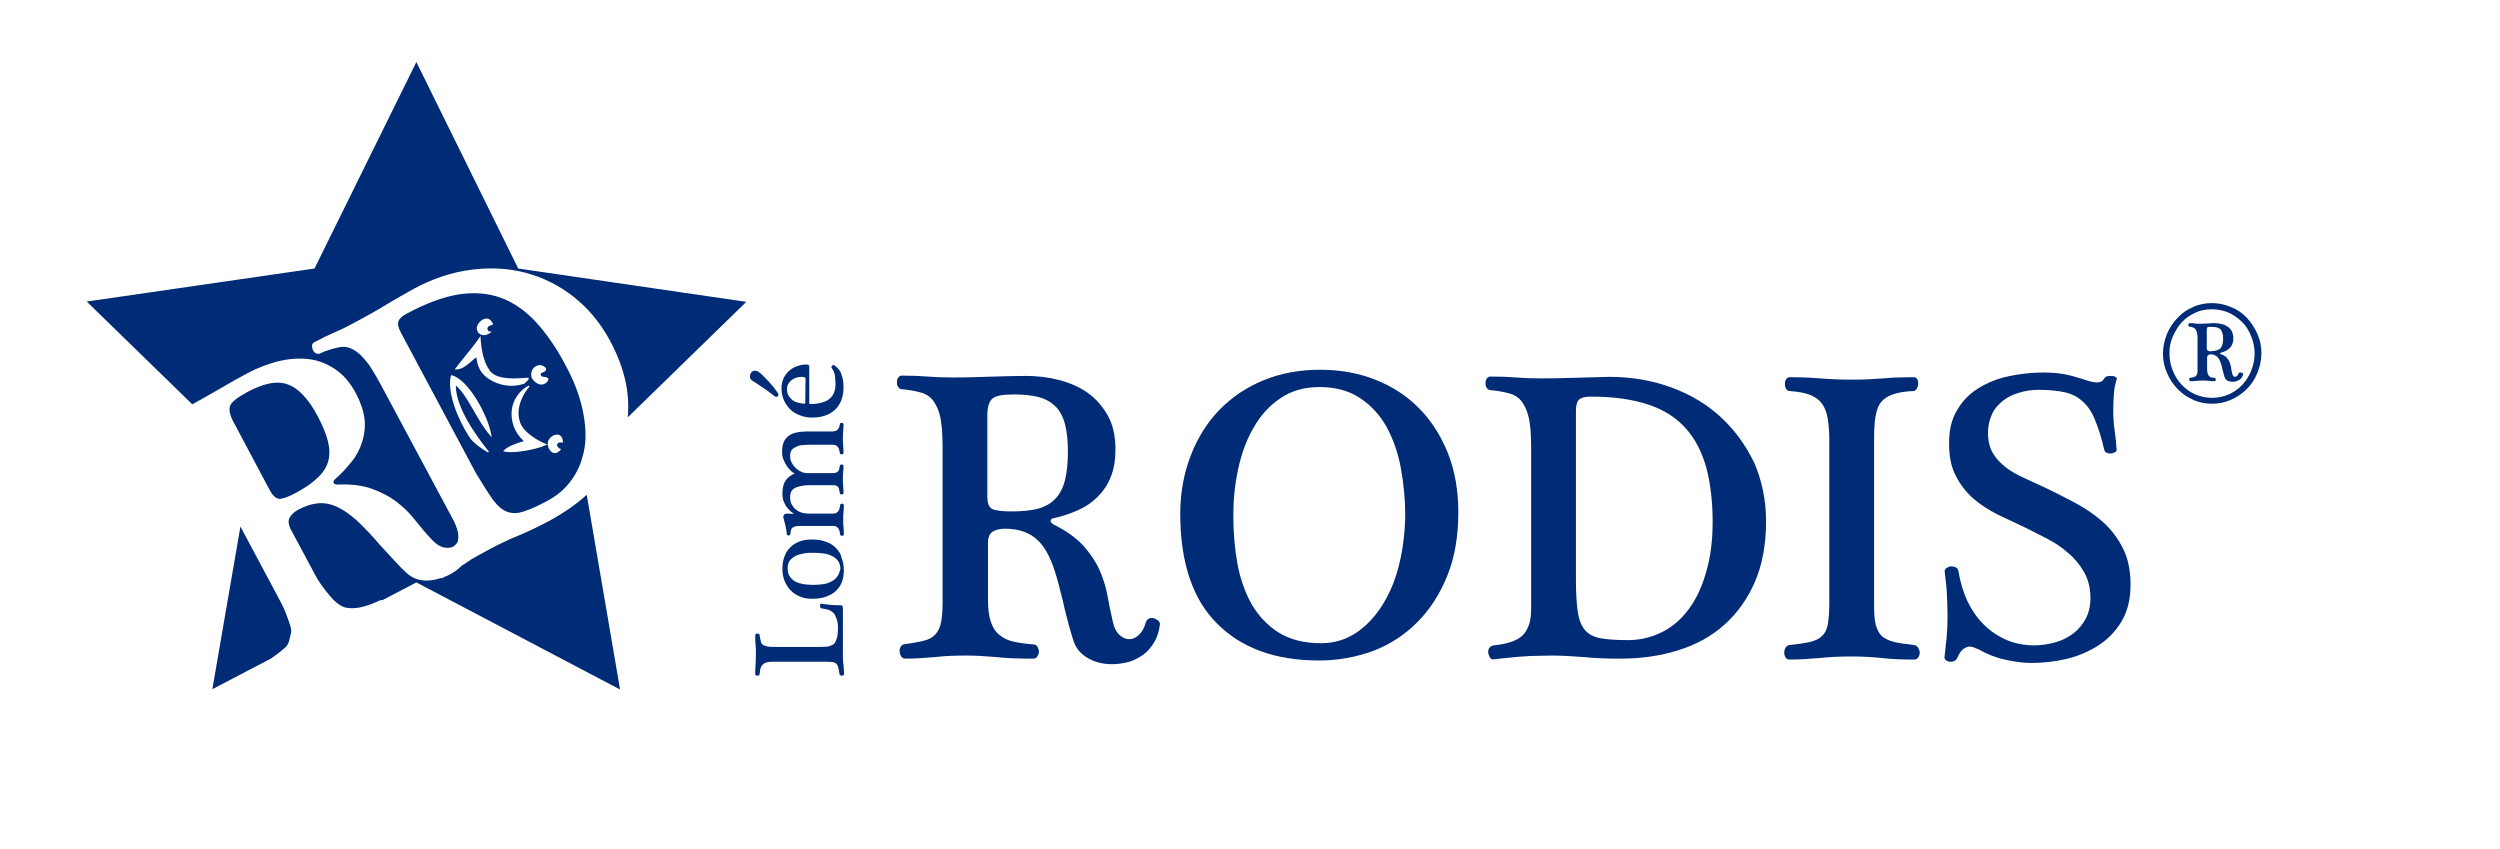
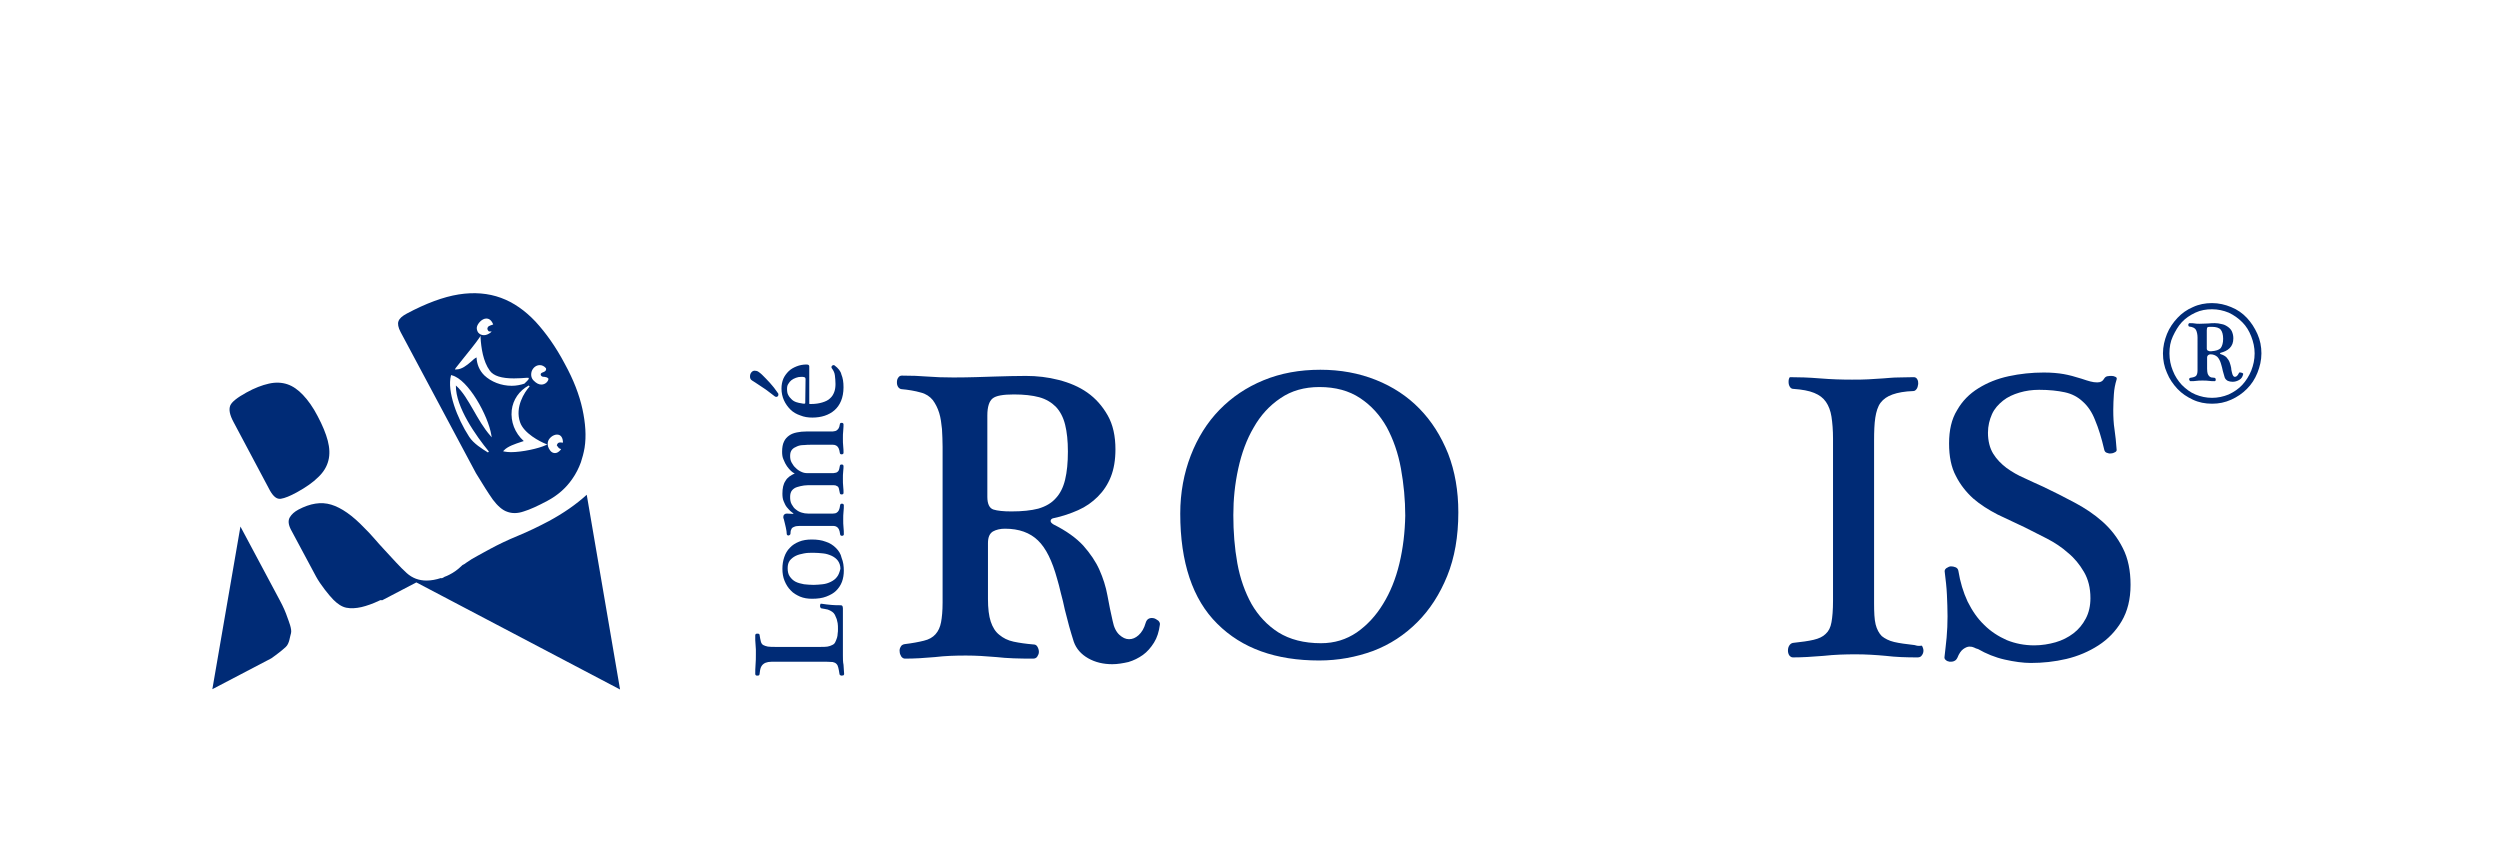
<svg xmlns="http://www.w3.org/2000/svg" id="Layer_1" x="0px" y="0px" viewBox="0 0 810 275" style="enable-background:new 0 0 810 275;" xml:space="preserve">
  <style type="text/css">
	.st0{fill:#002B76;}
</style>
  <path class="st0" d="M103.1,154.6c1.7-1.6,2.8-3.4,3.3-5.4c0.5-1.9,0.4-4.1-0.2-6.4c-0.6-2.3-1.7-5-3.3-8c-1.5-2.9-3.1-5.1-4.7-6.8  c-1.6-1.7-3.3-2.9-5.1-3.5c-1.8-0.6-3.8-0.7-6-0.2c-2.2,0.5-4.6,1.4-7.3,2.9c-2.9,1.6-4.7,3-5.2,4.2c-0.5,1.3-0.2,3,1.1,5.4  L87.5,159c1.1,1.9,2.2,2.8,3.5,2.6c1.3-0.2,3-0.9,5.2-2.1C99.1,157.9,101.4,156.3,103.1,154.6z" />
-   <path class="st0" d="M72,125.5c2.9-1.7,5.7-3.3,8.4-4.7c3-1.6,6.2-2.8,9.5-3.7c3.3-0.8,6.5-1.1,9.7-0.8c3.1,0.3,6.1,1.4,8.8,3.2  c2.8,1.8,5.1,4.5,7,8.1c1.5,2.9,2.4,5.6,2.7,8.1s0,5-0.7,7.3c-0.7,2.3-1.8,4.5-3.4,6.5c-1.6,2-3.4,4-5.5,5.8  c-0.4,0.4-0.6,0.8-0.4,1.2c0.2,0.3,0.6,0.5,1.3,0.5c4.4-0.2,8.2,0.3,11.2,1.4c3,1.1,5.7,2.5,7.9,4.2c2.2,1.7,4.2,3.6,5.9,5.8  c1.7,2.1,3.4,4.2,5.2,6.1c1.3,1.5,2.6,2.4,3.9,2.8c1.3,0.3,2.4,0.3,3.3-0.2c0.6-0.3,1.1-0.9,1.5-1.5c0.2-0.9,0.3-1.9,0.1-3  c-0.3-1.4-0.9-3.1-2-5l-23.2-43.3c-0.9-1.7-1.8-3.2-2.8-4.8c-0.9-1.5-2-2.8-3.1-4s-2.3-2-3.6-2.6s-2.7-0.7-4.3-0.3  c-0.9,0.2-1.9,0.5-2.9,0.8c-1,0.3-1.9,0.7-2.8,1.1c-0.4,0.2-0.9,0.2-1.3,0s-0.8-0.6-1-1.1c-0.2-0.4-0.3-0.9-0.3-1.4  c0-0.5,0.3-0.9,0.7-1.1c2.6-1.4,4.9-2.5,7-3.4c2.1-0.9,4.5-2.1,7.2-3.6c3.1-1.7,6.1-3.3,9-5.1s5.9-3.4,9-5.2  c6.1-3.3,12.4-5.4,18.6-6.2s12.2-0.5,17.8,1c5.6,1.5,10.8,4.1,15.5,7.8c4.7,3.7,8.6,8.4,11.7,14.1c3.4,6.3,5.3,12.3,5.8,18.1  c0.2,2.3,0.2,4.6,0,6.8l38.4-37.4L167.9,87l-33-66.9l-33,66.9L28.1,97.7l34.2,33.3C66.1,128.9,69.4,127,72,125.5z" />
  <path class="st0" d="M102.4,186.8c1.4,2.6,4.3,6.2,5.6,7.5c1.3,1.3,2.7,2.3,4.2,2.6c1.5,0.3,3.1,0.2,4.9-0.2  c1.7-0.4,3.7-1.1,5.8-2.1c0.3-0.2,0.6-0.2,0.9-0.1l11.1-5.8l66,34.7l-10.8-63.1c-3.5,3.2-7.6,6-12.2,8.5c-3.4,1.8-6.7,3.4-10.1,4.8  c-3.4,1.4-6.3,2.8-8.9,4.2c-1.6,0.9-3,1.6-4.2,2.3c-1.3,0.7-2.5,1.4-3.6,2.2c-0.4,0.3-0.8,0.6-1.3,0.8c-0.1,0.1-0.1,0.2-0.2,0.2  c-1.2,1.2-2.6,2.2-4,2.9c-0.5,0.3-1.1,0.5-1.6,0.7c-0.1,0.1-0.2,0.1-0.3,0.2c-0.3,0.2-0.6,0.3-0.9,0.2c-1.5,0.5-3.1,0.8-4.6,0.8  c-2.5,0-4.6-0.8-6.4-2.4c-1.1-1-2.3-2.2-3.5-3.5c-1.2-1.3-2.4-2.6-3.6-3.9c-1.2-1.3-2.4-2.6-3.5-3.9s-2.2-2.4-3.1-3.3  c-3.9-4.1-7.5-6.6-10.8-7.6c-3.3-1-6.8-0.4-10.6,1.6c-1.3,0.7-2.2,1.5-2.8,2.5c-0.6,1-0.5,2.3,0.3,3.9L102.4,186.8z" />
  <path class="st0" d="M93.1,200c-0.5-1.5-1.3-3.4-2.5-5.6l-12.7-23.8l-9.1,52.7l19.1-10c0,0,0,0,0,0c2-1.4,3.5-2.6,4.7-3.7  c1.2-1.1,1.3-3.3,1.7-4.5C94.6,203.8,93.6,201.4,93.1,200z" />
  <path class="st0" d="M152,141.5c-3.9-6-7.2-14.7-5.9-19.8l0.1-0.2l0.2,0.1c5.3,1.3,11.8,13.1,12.8,19.4l0.1,0.7l-0.4-0.5  c-2.2-2.5-3.9-5.5-5.5-8.3c-1.8-3.1-3.5-6.1-5.7-8c-0.1,7,6.6,16.4,10.7,21.4l-0.3,0.3C156.3,145.5,153.4,143.7,152,141.5z   M147.6,119.3c0.6-0.8,1.4-1.8,2.3-2.9c2-2.5,4.3-5.3,5.5-7.1l0.3-0.5l0,0.6c0.2,3.2,0.8,7.7,3,10.7c1.2,1.7,3.8,2.5,7.8,2.5l0,0  c1.5,0,3-0.1,4.2-0.2l0.5,0l0.1,0.1c0.1,0.2,0.1,0.4-1.3,1.7l-0.1,0.1c-1.2,0.4-2.6,0.7-4.1,0.7c-3.4,0-6.7-1.3-8.9-3.4  c-1.6-1.6-2.4-3.6-2.5-5.8c-0.6,0.3-1.2,0.8-1.8,1.4c-1.4,1.2-3,2.5-4.8,2.5h-0.4L147.6,119.3z M154.5,106c0.2-1.1,1.6-2.8,3.1-2.8  c0.6,0,1.5,0.3,2.1,1.7l0.1,0.2l-0.2,0.1c-1.2,0.4-1.6,0.5-1.7,1.4c0.3,0.7,0.4,0.8,0.8,0.8h0.6l-0.4,0.4c-0.7,0.5-1.4,0.8-2.1,0.8  c-0.8,0-1.4-0.3-1.9-0.9C154.6,107.2,154.4,106.6,154.5,106z M168.5,136.8c1.2,3.6,6.5,6.3,8.3,7l0.5,0.2l-0.4,0.2  c-2.3,1.1-7.7,2.3-11.4,2.3c-0.8,0-1.5-0.1-2.1-0.2l-0.4-0.1l0.3-0.3c1.2-1.3,3.7-2.1,5.5-2.7c0.3-0.1,0.6-0.2,0.9-0.3  c-2.9-2.6-4.3-6.3-3.9-10c0.4-3.4,2.4-6.3,5.5-8l0.3,0.3C169.9,127.1,166.8,131.9,168.5,136.8z M172.3,120.2  c0.5-1.2,1.5-1.9,2.6-1.9c0.7,0,1.4,0.3,2,1c0.2,0.8-0.4,1.1-0.9,1.3c-0.6,0.2-0.9,0.4-0.8,0.9c0.2,0.5,0.6,0.6,1.2,0.6  c0.4,0.1,0.9,0.1,1.2,0.5l0.1,0.1l0,0.1c-0.1,0.8-1,1.8-2.3,1.8c-0.8,0-1.6-0.4-2.4-1.2C172.1,122.6,171.9,121.4,172.3,120.2z   M180.5,140.8c0.6,0,1.8,0.3,1.9,2.4l0,0.2l-0.2,0c-1-0.1-1.5-0.1-1.8,0.9c0.4,0.6,0.7,1,1.1,1.1l0.3,0.1l-0.2,0.3  c-0.6,0.7-1.2,1-1.8,1c-0.6,0-1.2-0.3-1.6-0.9c-0.6-0.8-0.9-1.8-0.7-2.6C177.7,142,179.2,140.8,180.5,140.8z M159.7,161.9  c1.5,2,3.1,3.4,4.6,3.9c1.6,0.6,3.4,0.6,5.4-0.1c2-0.6,4.6-1.8,7.6-3.4c3.4-1.8,6.1-4.2,8.1-7.1c1.2-1.7,2.1-3.5,2.8-5.4l0,0l0,0  c0.5-1.5,0.9-3,1.2-4.7c0.6-3.8,0.3-8-0.7-12.6c-1-4.6-2.9-9.5-5.7-14.6c-2.9-5.5-6.1-10-9.5-13.7c-3.4-3.6-7.1-6.2-11.2-7.7  c-4.1-1.5-8.7-1.9-13.7-1.1s-10.6,2.9-16.8,6.2c-1.5,0.8-2.4,1.6-2.7,2.5c-0.3,0.8-0.1,2,0.7,3.5l24.4,45.7  C156.4,156.9,158.2,159.8,159.7,161.9z" />
  <g>
    <path class="st0" d="M273.1,212.3v-15.2c0-0.4-0.1-0.7-0.2-0.8c-0.1-0.1-0.3-0.2-0.4-0.2c-1.1,0-2.1,0-3.1-0.1   c-1-0.1-2.1-0.2-3.3-0.4c-0.1,0-0.3,0-0.3,0.2c-0.1,0.2-0.1,0.3-0.1,0.5s0,0.4,0.1,0.5c0.1,0.2,0.2,0.3,0.3,0.3   c0.8,0.1,1.5,0.3,2.1,0.4c0.5,0.2,1,0.4,1.4,0.7s0.7,0.6,0.9,1s0.4,0.9,0.6,1.4c0.1,0.3,0.2,0.8,0.3,1.3c0.1,0.6,0.1,1.2,0.1,1.9   c0,0.5,0,1-0.1,1.5c0,0.5-0.1,0.9-0.2,1.3c-0.2,0.6-0.4,1.1-0.6,1.5c-0.2,0.4-0.5,0.7-1,0.9c-0.4,0.2-0.9,0.4-1.5,0.5   c-0.6,0.1-1.4,0.1-2.3,0.1h-14.6c-0.9,0-1.7,0-2.4-0.1c-0.6-0.1-1.1-0.3-1.5-0.5s-0.7-0.7-0.8-1.2s-0.3-1.2-0.4-2.1   c0-0.1-0.1-0.3-0.2-0.3c-0.1-0.1-0.3-0.1-0.5-0.1c-0.2,0-0.3,0-0.5,0.1c-0.1,0.1-0.2,0.2-0.2,0.4c0,0.6,0,1.1,0,1.6   c0,0.5,0.1,1,0.1,1.5c0,0.5,0.1,1,0.1,1.5c0,0.5,0,1.1,0,1.7c0,1,0,2.1-0.1,3.2c-0.1,1.1-0.1,2.2-0.1,3.1c0,0.2,0.1,0.3,0.2,0.4   c0.1,0.1,0.3,0.1,0.5,0.1c0.2,0,0.3,0,0.5-0.1c0.1-0.1,0.2-0.2,0.2-0.4c0.1-0.9,0.2-1.6,0.4-2.1c0.2-0.5,0.5-0.9,0.9-1.2   s0.9-0.5,1.5-0.6s1.4-0.1,2.2-0.1h0h16.5c0.9,0,1.6,0.1,2.2,0.1c0.5,0.1,0.9,0.3,1.2,0.6c0.3,0.3,0.5,0.7,0.6,1.2   c0.1,0.5,0.3,1.2,0.4,2.1c0,0.2,0.1,0.3,0.3,0.4c0.1,0.1,0.3,0.1,0.5,0.1s0.3-0.1,0.5-0.1c0.1-0.1,0.2-0.3,0.2-0.4   c-0.1-1-0.1-2-0.2-3C273.1,214.5,273.1,213.4,273.1,212.3z" />
    <path class="st0" d="M271.2,186.9c-0.5,0.7-1.2,1.2-2,1.6s-1.7,0.7-2.7,0.8c-1,0.1-2,0.2-2.9,0.2c-1.1,0-2.1-0.1-3.1-0.2   c-1-0.2-1.9-0.4-2.7-0.8c-0.8-0.4-1.4-1-1.9-1.7c-0.5-0.7-0.7-1.6-0.7-2.7c0-1,0.2-1.8,0.7-2.5c0.5-0.6,1.1-1.1,1.9-1.5   c0.8-0.4,1.7-0.6,2.7-0.8s2-0.2,3.1-0.2c1,0,2.1,0.1,3.1,0.2c1,0.1,1.9,0.4,2.8,0.8c0.8,0.4,1.5,0.9,2,1.6c0.5,0.7,0.8,1.6,0.8,2.6   C272,185.4,271.7,186.3,271.2,186.9z M270.8,177.5c-0.9-0.9-2-1.6-3.3-2c-1.3-0.5-2.8-0.7-4.5-0.7c-1.5,0-2.9,0.2-4.1,0.7   c-1.2,0.5-2.2,1.1-3,2c-0.8,0.8-1.4,1.8-1.8,3c-0.4,1.2-0.6,2.4-0.6,3.8c0,1.4,0.2,2.7,0.7,3.9c0.5,1.2,1.1,2.2,2,3.1   c0.8,0.9,1.9,1.5,3,2c1.2,0.5,2.5,0.7,3.9,0.7c1.8,0,3.3-0.2,4.6-0.7c1.3-0.5,2.4-1.1,3.2-1.9s1.5-1.8,1.9-2.9   c0.4-1.1,0.6-2.3,0.6-3.6c0-1.5-0.2-2.9-0.7-4.1C272.4,179.4,271.7,178.4,270.8,177.5z" />
    <path class="st0" d="M273.3,137.5c0-0.2-0.1-0.3-0.2-0.4c-0.1-0.1-0.3-0.1-0.4-0.1c-0.2,0-0.3,0-0.4,0.1c-0.1,0.1-0.2,0.2-0.2,0.4   c-0.1,0.6-0.2,1-0.4,1.3c-0.2,0.3-0.4,0.5-0.7,0.7s-0.7,0.2-1.2,0.3c-0.5,0-1.1,0-1.8,0h-6.7c-1.1,0-2.2,0.1-3.1,0.3   c-1,0.2-1.8,0.5-2.5,1c-0.7,0.5-1.3,1.1-1.7,2c-0.4,0.8-0.6,1.9-0.6,3.3c0,0.9,0.1,1.8,0.5,2.6c0.3,0.8,0.7,1.5,1.1,2.1   c0.4,0.6,0.9,1.1,1.3,1.5s0.9,0.7,1.2,0.8c-1.3,0.6-2.4,1.3-3,2.4c-0.7,1-1,2.4-1,4.1c0,1,0.1,1.8,0.4,2.5c0.3,0.7,0.6,1.4,1,1.9   c0.4,0.5,0.8,0.9,1.2,1.3c0.4,0.3,0.7,0.6,0.9,0.7c0.1,0.1,0.1,0.2,0,0.2l-2.1-0.1c-0.3,0-0.6,0.1-0.8,0.3   c-0.2,0.2-0.3,0.4-0.3,0.7c0,0.1,0,0.2,0,0.3c0,0.2,0,0.3,0.1,0.3c0.3,1.1,0.5,2.1,0.7,2.9c0.2,0.9,0.3,1.6,0.3,2.1   c0,0.2,0.1,0.3,0.2,0.4c0.1,0.1,0.3,0.1,0.4,0.1s0.3-0.1,0.4-0.2c0.1-0.1,0.2-0.2,0.2-0.3c0-0.7,0.1-1.2,0.3-1.5   c0.1-0.4,0.4-0.6,0.9-0.8c0.4-0.2,1-0.3,1.8-0.3c0.8,0,1.8,0,3.1,0h6.2c0.6,0,1.2,0,1.6,0c0.4,0,0.8,0.1,1.1,0.3s0.5,0.4,0.7,0.8   c0.2,0.4,0.3,0.9,0.4,1.6c0,0.2,0.1,0.3,0.2,0.4c0.1,0.1,0.3,0.1,0.4,0.1c0.1,0,0.3,0,0.4-0.1c0.1-0.1,0.2-0.2,0.2-0.3   c0-0.7,0-1.5-0.1-2.3s-0.1-1.7-0.1-2.6c0-0.8,0-1.7,0.1-2.5c0.1-0.8,0.1-1.5,0.1-2.1c0-0.2-0.1-0.3-0.2-0.4   c-0.1-0.1-0.3-0.1-0.4-0.1c-0.2,0-0.3,0-0.4,0.1c-0.1,0.1-0.2,0.2-0.2,0.4c-0.1,0.7-0.2,1.2-0.4,1.6c-0.2,0.4-0.4,0.6-0.7,0.8   c-0.3,0.2-0.7,0.3-1.2,0.3c-0.5,0-1.1,0-1.8,0h-6.3c-0.7,0-1.4-0.1-2-0.3c-0.7-0.2-1.3-0.5-1.9-1c-0.6-0.4-1-1-1.4-1.7   c-0.4-0.7-0.5-1.5-0.5-2.4c0-0.9,0.2-1.6,0.6-2.1c0.4-0.5,1-0.9,1.7-1.1s1.4-0.4,2.2-0.5c0.8-0.1,1.6-0.1,2.4-0.1h5.4   c0.8,0,1.4,0,1.8,0c0.5,0,0.8,0.1,1.1,0.3c0.3,0.1,0.5,0.4,0.6,0.8c0.1,0.4,0.2,0.8,0.3,1.4c0,0.2,0.1,0.3,0.2,0.4   c0.1,0.1,0.3,0.1,0.4,0.1c0.1,0,0.3,0,0.4-0.1c0.1-0.1,0.2-0.2,0.2-0.3c0-0.6,0-1.3-0.1-2.1c-0.1-0.8-0.1-1.7-0.1-2.6   c0-0.8,0-1.6,0.1-2.4c0.1-0.8,0.1-1.4,0.1-1.7c0-0.2-0.1-0.3-0.2-0.4c-0.1-0.1-0.3-0.1-0.4-0.1c-0.2,0-0.3,0-0.4,0.1   c-0.1,0.1-0.2,0.2-0.2,0.4c-0.1,0.6-0.2,1-0.3,1.3c-0.1,0.3-0.3,0.5-0.6,0.7s-0.7,0.2-1.2,0.3c-0.5,0-1.1,0-2,0h-6.4   c-0.6,0-1.3-0.1-1.9-0.4c-0.7-0.3-1.3-0.7-1.8-1.2c-0.6-0.5-1-1.1-1.4-1.8c-0.4-0.7-0.5-1.4-0.5-2.2c0-0.9,0.2-1.5,0.6-2   s1-0.8,1.7-1.1s1.4-0.4,2.2-0.4c0.8-0.1,1.6-0.1,2.4-0.1h5.4c0.6,0,1.2,0,1.6,0c0.4,0,0.8,0.1,1.1,0.3s0.5,0.4,0.7,0.8   c0.2,0.4,0.3,0.9,0.4,1.5c0,0.2,0.1,0.3,0.2,0.4c0.1,0.1,0.3,0.1,0.4,0.1c0.1,0,0.3,0,0.4-0.1c0.1-0.1,0.2-0.2,0.2-0.3   c0-0.6,0-1.4-0.1-2.2c-0.1-0.8-0.1-1.7-0.1-2.6c0-0.8,0-1.6,0.1-2.4C273.3,138.5,273.3,137.9,273.3,137.5z" />
    <path class="st0" d="M248.1,126.2c0.9,0.7,1.9,1.4,2.9,2.2c0.2,0.1,0.3,0.2,0.5,0.2c0.2,0,0.3-0.1,0.5-0.2c0.1-0.1,0.2-0.3,0.2-0.5   c0-0.2,0-0.4-0.2-0.6c-0.8-1.2-1.6-2.2-2.5-3.2c-0.8-0.9-1.7-1.8-2.6-2.7c-0.3-0.3-0.7-0.6-1.1-0.9s-0.9-0.4-1.3-0.4   c-0.4,0-0.8,0.2-1.1,0.6s-0.4,0.8-0.4,1.3c0,0.6,0.2,1,0.7,1.3s0.9,0.6,1.4,0.9C246.1,124.9,247.1,125.5,248.1,126.2z" />
    <path class="st0" d="M260.9,130.6c0,0.1-0.1,0.2-0.3,0.2c-0.2,0-0.5,0-0.8-0.1c-0.6-0.1-1.3-0.2-1.8-0.4c-0.6-0.2-1.1-0.5-1.5-0.9   c-0.4-0.4-0.8-0.8-1.1-1.4c-0.3-0.5-0.4-1.2-0.4-2c0-0.6,0.1-1.2,0.4-1.6c0.3-0.5,0.6-0.9,1-1.2c0.4-0.3,0.9-0.6,1.5-0.8   c0.5-0.2,1.1-0.3,1.7-0.3c0.4,0,0.7,0,1,0.1c0.3,0.1,0.4,0.3,0.4,0.7L260.9,130.6L260.9,130.6z M270.4,118.4   c-0.1-0.1-0.2-0.1-0.4-0.1c-0.1,0-0.3,0.1-0.4,0.2c-0.1,0.1-0.2,0.2-0.2,0.4c0,0.2,0,0.3,0.1,0.4c0.5,0.7,0.9,1.4,1,2.3   c0.1,0.9,0.2,1.8,0.2,2.8c0,0.9-0.1,1.8-0.4,2.6s-0.7,1.5-1.4,2.1c-0.6,0.6-1.5,1-2.5,1.3c-1,0.3-2.2,0.5-3.7,0.5   c-0.1,0-0.3,0-0.4,0c-0.1,0-0.1-0.1-0.1-0.2v-12c0-0.4-0.3-0.6-0.9-0.6c-1.1,0-2.2,0.2-3.2,0.6c-1,0.4-1.9,0.9-2.6,1.6   c-0.7,0.7-1.3,1.5-1.7,2.4c-0.4,1-0.6,2-0.6,3.2c0,1.4,0.3,2.7,0.8,3.8c0.5,1.1,1.2,2.1,2.1,3s2,1.5,3.2,1.9   c1.2,0.5,2.5,0.7,3.9,0.7c1.4,0,2.8-0.2,4-0.6c1.2-0.4,2.3-1,3.2-1.8c0.9-0.8,1.6-1.8,2.1-3s0.8-2.7,0.8-4.4c0-1.7-0.2-3-0.7-4.2   C272.4,120.3,271.6,119.3,270.4,118.4z" />
    <path class="st0" d="M327.7,165.7c-2.6,0-4.5-0.2-5.8-0.6c-1.3-0.4-2-1.8-2-4.1v-26.4c0-2.8,0.6-4.6,1.7-5.5   c1.1-0.9,3.4-1.3,6.9-1.3c3.2,0,6,0.3,8.2,0.9c2.2,0.6,4,1.7,5.4,3.1c1.4,1.5,2.4,3.4,3,5.8c0.6,2.4,0.9,5.3,0.9,8.7   c0,3.6-0.3,6.6-0.9,9.1c-0.6,2.5-1.6,4.5-3,6c-1.4,1.6-3.3,2.7-5.7,3.4C334.1,165.4,331.2,165.7,327.7,165.7z M373.8,200.3   c-0.5-0.1-1-0.1-1.5,0.1c-0.5,0.2-0.9,0.7-1.1,1.4c-0.5,1.8-1.3,3.1-2.3,4c-1,0.9-2,1.3-3.1,1.3s-2.1-0.5-3.1-1.4s-1.8-2.4-2.2-4.5   c-0.6-2.7-1.2-5.4-1.7-8.3c-0.5-2.8-1.4-5.6-2.6-8.3c-1.2-2.7-3-5.3-5.2-7.8c-2.3-2.5-5.5-4.8-9.7-6.9c-0.6-0.4-0.9-0.7-0.9-1.1   c0-0.4,0.3-0.8,0.9-0.9c2.9-0.6,5.5-1.5,8-2.6s4.6-2.6,6.4-4.4s3.2-3.9,4.2-6.4c1-2.5,1.5-5.5,1.5-8.9c0-4.3-0.8-8-2.5-11   c-1.7-3-3.9-5.5-6.6-7.4c-2.7-1.9-5.8-3.2-9.3-4.1s-7-1.3-10.6-1.3c-3.2,0-6.6,0.1-10.1,0.2c-3.5,0.1-8,0.3-13.4,0.3   c-3.2,0-6-0.1-8.5-0.3c-2.4-0.2-5.1-0.3-8.2-0.3c-0.5,0-0.9,0.2-1.2,0.7c-0.3,0.4-0.4,0.9-0.4,1.5s0.1,1,0.4,1.5   c0.3,0.4,0.7,0.7,1.2,0.7c1,0.1,2,0.2,3.1,0.4s2.1,0.4,3.1,0.7c1.6,0.4,2.9,1.3,3.8,2.4c0.9,1.2,1.6,2.6,2.1,4.2   c0.5,1.6,0.7,3.4,0.9,5.2c0.1,1.9,0.2,3.8,0.2,5.8v50.4c0,2.7-0.2,4.8-0.5,6.4c-0.3,1.6-0.9,2.9-1.8,3.9c-0.9,1-2.1,1.7-3.8,2.1   c-1.6,0.4-3.7,0.8-6.2,1.1c-0.6,0.1-1.1,0.4-1.3,0.9c-0.3,0.5-0.4,1-0.3,1.6c0,0.5,0.2,1,0.5,1.5c0.3,0.4,0.7,0.7,1.2,0.7   c3.1,0,6.4-0.2,9.7-0.5c3.3-0.4,6.7-0.5,10.1-0.5c3.2,0,6.5,0.2,9.9,0.5c3.4,0.4,7.3,0.5,11.8,0.5c0.6,0,1.1-0.2,1.4-0.7   s0.5-0.9,0.5-1.5c0-0.6-0.2-1.2-0.5-1.7c-0.3-0.5-0.7-0.7-1.3-0.7c-2.4-0.2-4.5-0.5-6.4-0.9s-3.4-1.2-4.6-2.2   c-1.3-1-2.2-2.5-2.8-4.3c-0.6-1.8-0.9-4.3-0.9-7.3v-18.1c0-1.9,0.5-3.1,1.6-3.8c1.1-0.6,2.4-0.9,3.9-0.9c4.6,0,8.1,1.3,10.7,3.8   s4.6,6.6,6.2,12.4c0.4,1.3,0.8,2.9,1.2,4.6c0.5,1.8,0.9,3.5,1.3,5.4c0.5,1.8,0.9,3.6,1.4,5.4c0.5,1.8,1,3.4,1.5,5   c0.8,2.3,2.4,4.1,4.7,5.4c2.3,1.3,4.9,1.9,7.8,1.9c1.7,0,3.4-0.3,5.2-0.7c1.7-0.5,3.3-1.3,4.7-2.3c1.4-1,2.6-2.4,3.6-4   c1-1.6,1.6-3.5,1.9-5.8c0.1-0.4-0.1-0.9-0.5-1.3C374.7,200.7,374.3,200.4,373.8,200.3z" />
    <path class="st0" d="M453.4,182.6c-1.2,5-3,9.4-5.3,13.1c-2.3,3.8-5.2,6.9-8.5,9.2c-3.4,2.3-7.2,3.5-11.6,3.5   c-5.5,0-10.1-1.2-13.8-3.5c-3.6-2.3-6.5-5.4-8.7-9.2c-2.1-3.8-3.7-8.2-4.6-13.2c-0.9-5-1.3-10.2-1.3-15.6c0-5.1,0.5-10.1,1.6-15.1   c1.1-5,2.7-9.4,5-13.3c2.2-3.9,5.1-7.1,8.7-9.5c3.5-2.4,7.7-3.6,12.6-3.6c5.2,0,9.6,1.2,13.2,3.6c3.6,2.4,6.4,5.5,8.6,9.4   c2.1,3.9,3.7,8.4,4.6,13.4c0.9,5,1.4,10.1,1.4,15.3C455.2,172.4,454.6,177.6,453.4,182.6z M459.9,132.4c-3.9-4-8.6-7.1-14.1-9.3   c-5.5-2.2-11.5-3.3-18-3.3c-6.7,0-12.8,1.1-18.4,3.4s-10.3,5.5-14.3,9.6c-4,4.1-7.1,9.1-9.3,14.8c-2.2,5.7-3.4,12-3.4,18.8   c0,15.8,4,27.8,12,35.7c8,8,19,11.9,33,11.9c6.2,0,12-1.1,17.5-3.1c5.5-2.1,10.2-5.2,14.3-9.3c4.1-4.1,7.3-9.1,9.7-15   c2.4-5.9,3.6-12.8,3.6-20.6c0-7-1.1-13.3-3.3-19C466.9,141.3,463.9,136.5,459.9,132.4z" />
-     <path class="st0" d="M552.8,185.3c-1.3,4.7-3.2,8.8-5.6,12c-2.4,3.3-5.3,5.8-8.7,7.5c-3.4,1.7-7,2.6-11.1,2.6   c-3.7,0-6.6-0.2-8.8-0.6c-2.2-0.4-3.9-1.3-5-2.6c-1.2-1.3-2-3.3-2.4-6s-0.6-6.2-0.6-10.7V133c0-1.8,0.4-3,1.1-3.6   c0.7-0.6,2-0.9,3.8-0.9c7.3,0,13.5,0.9,18.6,2.6s9.1,4.3,12.2,7.8c3,3.4,5.2,7.7,6.6,12.8c1.3,5.1,2,10.9,2,17.4   C554.9,175.1,554.2,180.6,552.8,185.3z M557.7,135.3c-4.5-4.2-9.8-7.4-16-9.7c-6.2-2.3-13-3.5-20.3-3.5c-3.7,0.1-7.3,0.2-10.9,0.3   c-3.6,0.1-7.2,0.2-10.9,0.2c-3.2,0-6-0.1-8.5-0.3c-2.4-0.2-5.1-0.3-8.2-0.3c-0.5,0-0.9,0.2-1.2,0.7c-0.3,0.4-0.4,0.9-0.4,1.5   s0.1,1,0.4,1.5c0.3,0.4,0.7,0.7,1.2,0.7c1,0.1,2,0.2,3.1,0.4c1.1,0.2,2.1,0.4,3.1,0.7c1.6,0.4,2.9,1.3,3.8,2.4   c0.9,1.2,1.6,2.6,2.1,4.2c0.5,1.6,0.7,3.4,0.9,5.2c0.1,1.9,0.2,3.8,0.2,5.8v51.7c0,2.3-0.2,4.2-0.7,5.6c-0.5,1.4-1.2,2.6-2.1,3.5   c-1,0.9-2.2,1.6-3.8,2.1c-1.5,0.5-3.4,0.9-5.5,1.1c-0.7,0.1-1.2,0.4-1.5,0.9c-0.3,0.5-0.4,1.1-0.3,1.6c0.1,0.5,0.3,1,0.6,1.5   s0.7,0.6,1.3,0.5c1.8-0.2,3.4-0.4,4.9-0.5c1.5-0.2,2.9-0.3,4.4-0.4c1.4-0.1,2.9-0.2,4.4-0.2s3.2-0.1,5.1-0.1c3,0,6.5,0.2,10.3,0.5   c3.8,0.4,7.7,0.5,11.8,0.5c6.7,0,13-0.9,18.7-2.7c5.8-1.8,10.8-4.5,15-8.3c4.2-3.7,7.5-8.4,9.9-13.9c2.4-5.6,3.6-12.1,3.6-19.6   c0-6.8-1.3-13.1-3.8-18.9C565.7,144.4,562.2,139.5,557.7,135.3z" />
-     <path class="st0" d="M620.3,209c-2.7-0.3-4.9-0.6-6.6-1c-1.7-0.4-3-1.1-4-1.9c-0.9-0.9-1.6-2.2-2-3.8s-0.5-4-0.5-6.9v-52.6   c0-3,0.1-5.6,0.4-7.5s0.8-3.6,1.7-4.8s2.2-2.1,3.9-2.7c1.7-0.6,3.9-1,6.7-1.1c0.5,0,0.8-0.3,1.1-0.7s0.4-1,0.5-1.6   c0-0.5,0-1-0.3-1.5c-0.2-0.4-0.6-0.7-1.1-0.7c-1.9,0-3.6,0.1-5.2,0.1s-3.2,0.2-4.8,0.3s-3.2,0.2-4.8,0.3c-1.7,0.1-3.4,0.1-5.3,0.1   c-3.2,0-6.7-0.1-10.3-0.4c-3.7-0.3-6.9-0.4-9.8-0.4c-0.5,0-0.9,0.2-1.2,0.7c-0.3,0.4-0.4,0.9-0.4,1.5s0.1,1.1,0.4,1.6   c0.3,0.5,0.7,0.7,1.2,0.7c2.8,0.2,5,0.6,6.7,1.3c1.7,0.7,2.9,1.6,3.8,2.9c0.9,1.3,1.5,2.9,1.8,4.8c0.3,2,0.5,4.3,0.5,7.1v52.6   c0,2.9-0.2,5.3-0.5,6.9c-0.3,1.7-0.9,2.9-1.9,3.8c-0.9,0.9-2.2,1.5-3.9,1.9c-1.7,0.4-3.9,0.7-6.7,1c-0.5,0.1-0.9,0.4-1.2,0.9   c-0.3,0.5-0.4,1-0.4,1.6c0,0.5,0.1,1,0.4,1.5c0.3,0.4,0.7,0.7,1.2,0.7c3,0,6.2-0.2,9.9-0.5c3.6-0.4,7.1-0.5,10.5-0.5   c3.2,0,6.5,0.2,9.7,0.5c3.3,0.4,6.7,0.5,10.3,0.5c0.6,0,1.1-0.2,1.4-0.7c0.3-0.4,0.5-0.9,0.5-1.5c0-0.5-0.2-1.1-0.5-1.6   C621.2,209.4,620.8,209.1,620.3,209z" />
+     <path class="st0" d="M620.3,209c-2.7-0.3-4.9-0.6-6.6-1c-1.7-0.4-3-1.1-4-1.9c-0.9-0.9-1.6-2.2-2-3.8s-0.5-4-0.5-6.9v-52.6   c0-3,0.1-5.6,0.4-7.5s0.8-3.6,1.7-4.8s2.2-2.1,3.9-2.7c1.7-0.6,3.9-1,6.7-1.1c0.5,0,0.8-0.3,1.1-0.7s0.4-1,0.5-1.6   c0-0.5,0-1-0.3-1.5c-0.2-0.4-0.6-0.7-1.1-0.7c-1.9,0-3.6,0.1-5.2,0.1s-3.2,0.2-4.8,0.3s-3.2,0.2-4.8,0.3c-1.7,0.1-3.4,0.1-5.3,0.1   c-3.2,0-6.7-0.1-10.3-0.4c-3.7-0.3-6.9-0.4-9.8-0.4c-0.3,0.4-0.4,0.9-0.4,1.5s0.1,1.1,0.4,1.6   c0.3,0.5,0.7,0.7,1.2,0.7c2.8,0.2,5,0.6,6.7,1.3c1.7,0.7,2.9,1.6,3.8,2.9c0.9,1.3,1.5,2.9,1.8,4.8c0.3,2,0.5,4.3,0.5,7.1v52.6   c0,2.9-0.2,5.3-0.5,6.9c-0.3,1.7-0.9,2.9-1.9,3.8c-0.9,0.9-2.2,1.5-3.9,1.9c-1.7,0.4-3.9,0.7-6.7,1c-0.5,0.1-0.9,0.4-1.2,0.9   c-0.3,0.5-0.4,1-0.4,1.6c0,0.5,0.1,1,0.4,1.5c0.3,0.4,0.7,0.7,1.2,0.7c3,0,6.2-0.2,9.9-0.5c3.6-0.4,7.1-0.5,10.5-0.5   c3.2,0,6.5,0.2,9.7,0.5c3.3,0.4,6.7,0.5,10.3,0.5c0.6,0,1.1-0.2,1.4-0.7c0.3-0.4,0.5-0.9,0.5-1.5c0-0.5-0.2-1.1-0.5-1.6   C621.2,209.4,620.8,209.1,620.3,209z" />
    <path class="st0" d="M681.2,169c-2.7-2.4-5.7-4.4-9.1-6.2c-3.4-1.8-6.7-3.5-10.1-5.1c-2-0.9-4-1.8-6.1-2.8c-2.1-0.9-4-2-5.8-3.3   c-1.7-1.3-3.2-2.8-4.3-4.6c-1.1-1.8-1.7-4.1-1.7-6.8c0-2.2,0.5-4.2,1.3-6s2.1-3.2,3.6-4.4s3.3-2,5.3-2.6c2-0.6,4.1-0.9,6.4-0.9   c3.2,0,6,0.3,8.3,0.8c2.3,0.5,4.2,1.5,5.8,3c1.6,1.4,3,3.4,4,6c1.1,2.6,2.1,5.8,3,9.7c0.1,0.4,0.4,0.8,0.8,0.9   c0.5,0.2,0.9,0.3,1.4,0.2c0.5,0,0.9-0.2,1.3-0.4c0.4-0.2,0.5-0.5,0.5-0.7c-0.2-2.6-0.4-4.8-0.7-6.7c-0.3-1.9-0.4-4-0.4-6.3   c0-1.8,0.1-3.5,0.2-5.1c0.1-1.6,0.4-3.2,0.9-4.8c0.1-0.4,0-0.6-0.4-0.8c-0.4-0.2-0.8-0.3-1.2-0.3s-0.9,0-1.4,0.1   c-0.5,0.1-0.8,0.4-1,0.7c-0.5,0.9-1.2,1.3-2.3,1.3c-0.7,0-1.5-0.1-2.2-0.3c-0.8-0.2-1.7-0.5-2.9-0.9c-2.2-0.7-4.1-1.2-5.8-1.5   c-1.7-0.3-3.9-0.5-6.4-0.5c-3.9,0-7.7,0.4-11.4,1.2s-6.9,2.1-9.8,3.9s-5.2,4.1-6.9,7.1c-1.8,2.9-2.6,6.5-2.6,10.8   c0,4.2,0.7,7.7,2.2,10.5c1.4,2.8,3.3,5.2,5.6,7.3c2.3,2,5,3.7,7.9,5.2c3,1.4,5.9,2.8,8.9,4.2c2.2,1.1,4.6,2.3,7.1,3.6   c2.5,1.3,4.8,2.8,6.8,4.6c2.1,1.7,3.8,3.8,5.2,6.2c1.4,2.4,2.1,5.2,2.1,8.5c0,2.5-0.5,4.7-1.5,6.6c-1,1.9-2.3,3.5-4,4.8   s-3.7,2.3-5.8,2.9s-4.5,1-6.9,1c-3.2,0-6.2-0.6-8.9-1.7c-2.7-1.2-5.2-2.8-7.3-4.9c-2.2-2.1-3.9-4.6-5.4-7.6c-1.4-3-2.4-6.3-3-10   c-0.1-0.5-0.4-0.9-0.9-1.1c-0.5-0.2-1-0.3-1.5-0.3c-0.5,0-1,0.3-1.5,0.6c-0.5,0.4-0.6,0.8-0.5,1.3c0.3,2.5,0.6,4.9,0.7,7.3   s0.2,4.6,0.2,7s-0.1,4.6-0.3,6.9c-0.2,2.3-0.5,4.4-0.7,6.4c0,0.4,0.2,0.7,0.5,0.9c0.3,0.3,0.7,0.4,1.2,0.5c0.5,0,1,0,1.4-0.2   c0.5-0.2,0.8-0.5,1.1-1.1c0.5-1.3,1.2-2.3,1.9-2.8c0.7-0.5,1.4-0.8,2-0.8s1.1,0.1,1.5,0.3c0.4,0.2,0.8,0.4,1.3,0.5   c2.6,1.5,5.5,2.7,8.6,3.4s6,1.1,8.5,1.1c3.8,0,7.7-0.4,11.5-1.3s7.3-2.4,10.4-4.4c3.1-2,5.6-4.6,7.5-7.8c1.9-3.2,2.9-7.1,2.9-11.8   c0-4.6-0.8-8.6-2.5-11.9C686.1,174.2,683.9,171.4,681.2,169z" />
    <path class="st0" d="M716.5,113.8c-0.1,0-0.2,0-0.4,0s-0.4,0-0.5-0.1c-0.2-0.1-0.3-0.1-0.4-0.2s-0.2-0.3-0.2-0.5v-6   c0-0.6,0.1-0.9,0.3-1c0.2-0.1,0.7-0.1,1.4-0.1c1.3,0,2.3,0.3,2.8,0.9c0.5,0.6,0.8,1.6,0.8,3c0,1.3-0.3,2.3-0.8,3   C718.9,113.4,717.9,113.7,716.5,113.8z M725.4,120.9c-0.4,0.8-0.8,1.2-1.3,1.2c-0.4,0-0.7-0.4-0.9-1.2c-0.1-0.5-0.3-1.1-0.3-1.7   c-0.1-0.6-0.3-1.2-0.5-1.8s-0.6-1.1-1-1.6c-0.5-0.5-1.1-0.8-2-1.1c-0.1,0-0.1-0.1-0.1-0.2c0-0.1,0.1-0.2,0.2-0.2   c1.1-0.3,2.1-0.7,2.9-1.5s1.2-1.8,1.2-3.2c0-0.9-0.2-1.6-0.5-2.3c-0.3-0.6-0.8-1.1-1.4-1.5c-0.6-0.4-1.2-0.7-1.9-0.8   c-0.7-0.2-1.5-0.3-2.2-0.3c-0.6,0-1.3,0-2.1,0.1c-0.7,0-1.7,0.1-2.8,0.1c-0.6,0-1.2,0-1.6-0.1c-0.4-0.1-1-0.1-1.7-0.1   c-0.1,0-0.2,0.1-0.3,0.2c0,0.1-0.1,0.2-0.1,0.3c0,0.1,0,0.3,0.1,0.4c0,0.1,0.1,0.2,0.2,0.2c1.1,0.1,1.9,0.5,2.2,1.1   s0.5,1.5,0.5,2.5V120c0,0.9-0.2,1.5-0.5,1.8c-0.3,0.3-1,0.5-1.8,0.6c-0.3,0.1-0.5,0.3-0.4,0.6s0.2,0.5,0.5,0.5c0.6,0,1.2,0,1.8-0.1   c0.6-0.1,1.2-0.1,2-0.1c0.8,0,1.5,0,2.1,0.1c0.6,0.1,1.2,0.1,1.8,0.1c0.3,0,0.4-0.2,0.4-0.5c0-0.3-0.1-0.5-0.4-0.6   c-0.3,0-0.7-0.1-1-0.1c-0.3-0.1-0.5-0.2-0.7-0.4c-0.2-0.2-0.4-0.5-0.5-0.8s-0.2-0.9-0.2-1.6v-3.7c0-0.3,0.1-0.5,0.3-0.7   c0.2-0.2,0.5-0.3,0.8-0.3c0.9,0,1.6,0.3,2.2,0.8c0.5,0.5,1,1.4,1.3,2.6c0.2,0.5,0.3,1.2,0.5,2s0.4,1.5,0.6,2.1   c0.2,0.5,0.5,0.8,1,1.1c0.5,0.2,1,0.3,1.6,0.3c0.7,0,1.4-0.2,2.1-0.6s1.1-1,1.3-1.9c0-0.2-0.1-0.3-0.4-0.4   C725.7,120.6,725.5,120.6,725.4,120.9z" />
    <path class="st0" d="M729.4,120.1c-0.7,1.7-1.7,3.3-2.9,4.6s-2.7,2.3-4.4,3.1c-1.7,0.7-3.5,1.1-5.4,1.1c-1.9,0-3.7-0.4-5.4-1.1   c-1.7-0.7-3.1-1.8-4.4-3.1c-1.2-1.3-2.2-2.8-2.9-4.6c-0.7-1.7-1.1-3.6-1.1-5.6c0-2,0.3-3.8,1.1-5.5s1.7-3.3,2.9-4.6   c1.2-1.3,2.7-2.3,4.4-3.1s3.5-1.1,5.4-1.1c1.9,0,3.7,0.4,5.4,1.1c1.7,0.8,3.1,1.8,4.4,3.1s2.2,2.8,2.9,4.6s1.1,3.6,1.1,5.5   C730.5,116.5,730.1,118.3,729.4,120.1z M728,103c-1.4-1.5-3.1-2.7-5.1-3.5c-1.9-0.8-4-1.3-6.2-1.3c-2.2,0-4.3,0.4-6.2,1.3   c-1.9,0.8-3.6,2-5,3.5c-1.4,1.5-2.6,3.2-3.4,5.2c-0.8,2-1.3,4.1-1.3,6.3c0,2.2,0.4,4.3,1.3,6.3c0.8,2,2,3.7,3.4,5.2   c1.4,1.5,3.1,2.6,5,3.5c1.9,0.9,4,1.3,6.2,1.3c2.2,0,4.2-0.4,6.2-1.3s3.6-2,5.1-3.5s2.6-3.2,3.4-5.2c0.8-2,1.3-4.1,1.3-6.3   c0-2.2-0.4-4.3-1.3-6.3C730.5,106.2,729.4,104.5,728,103z" />
  </g>
</svg>